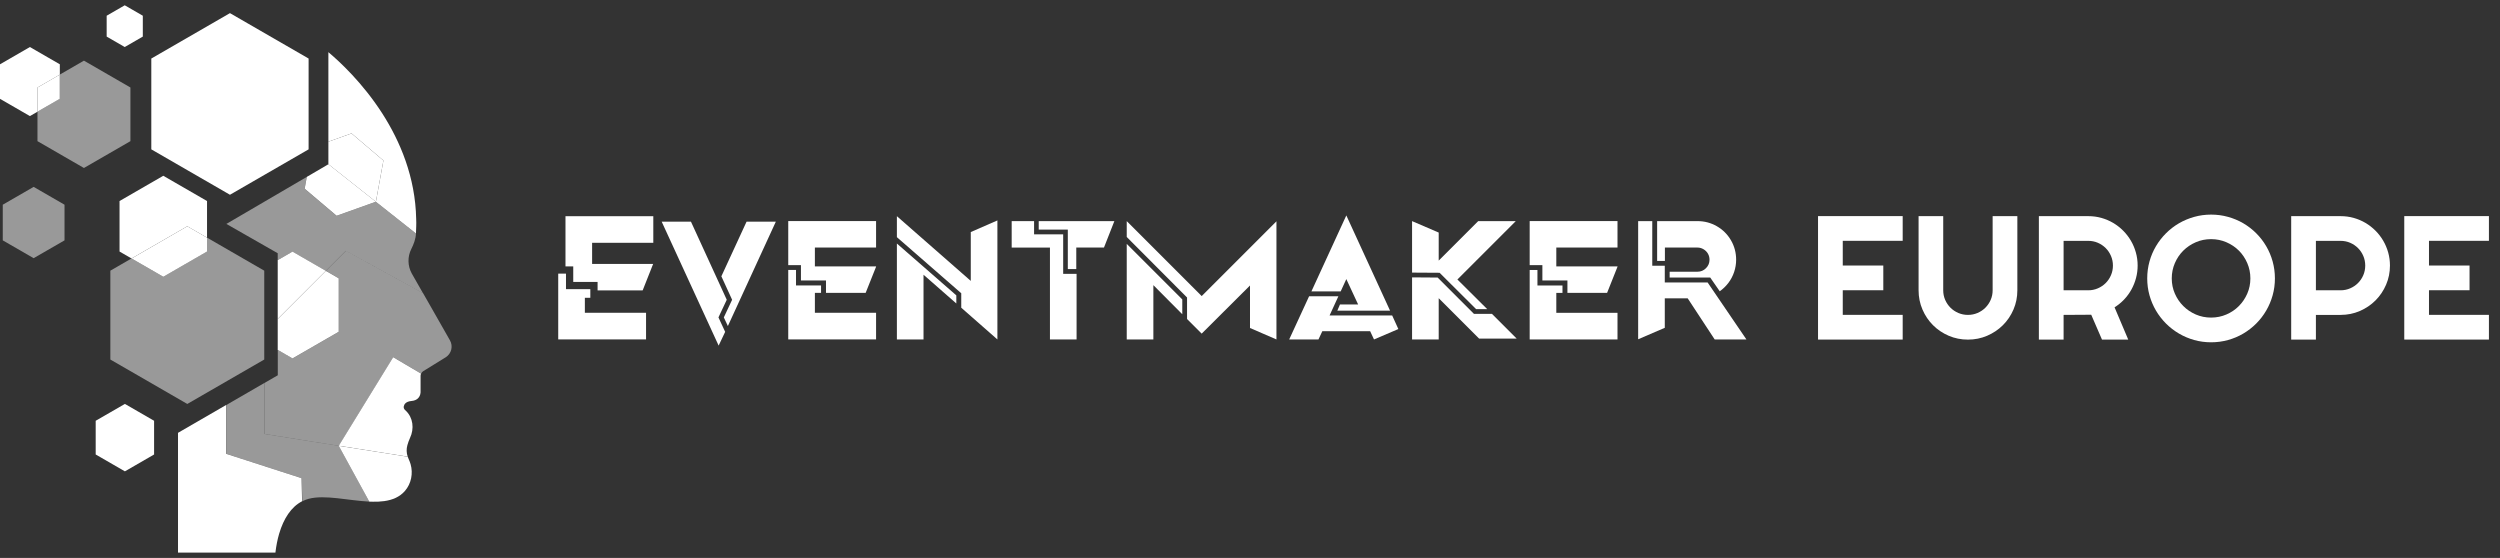
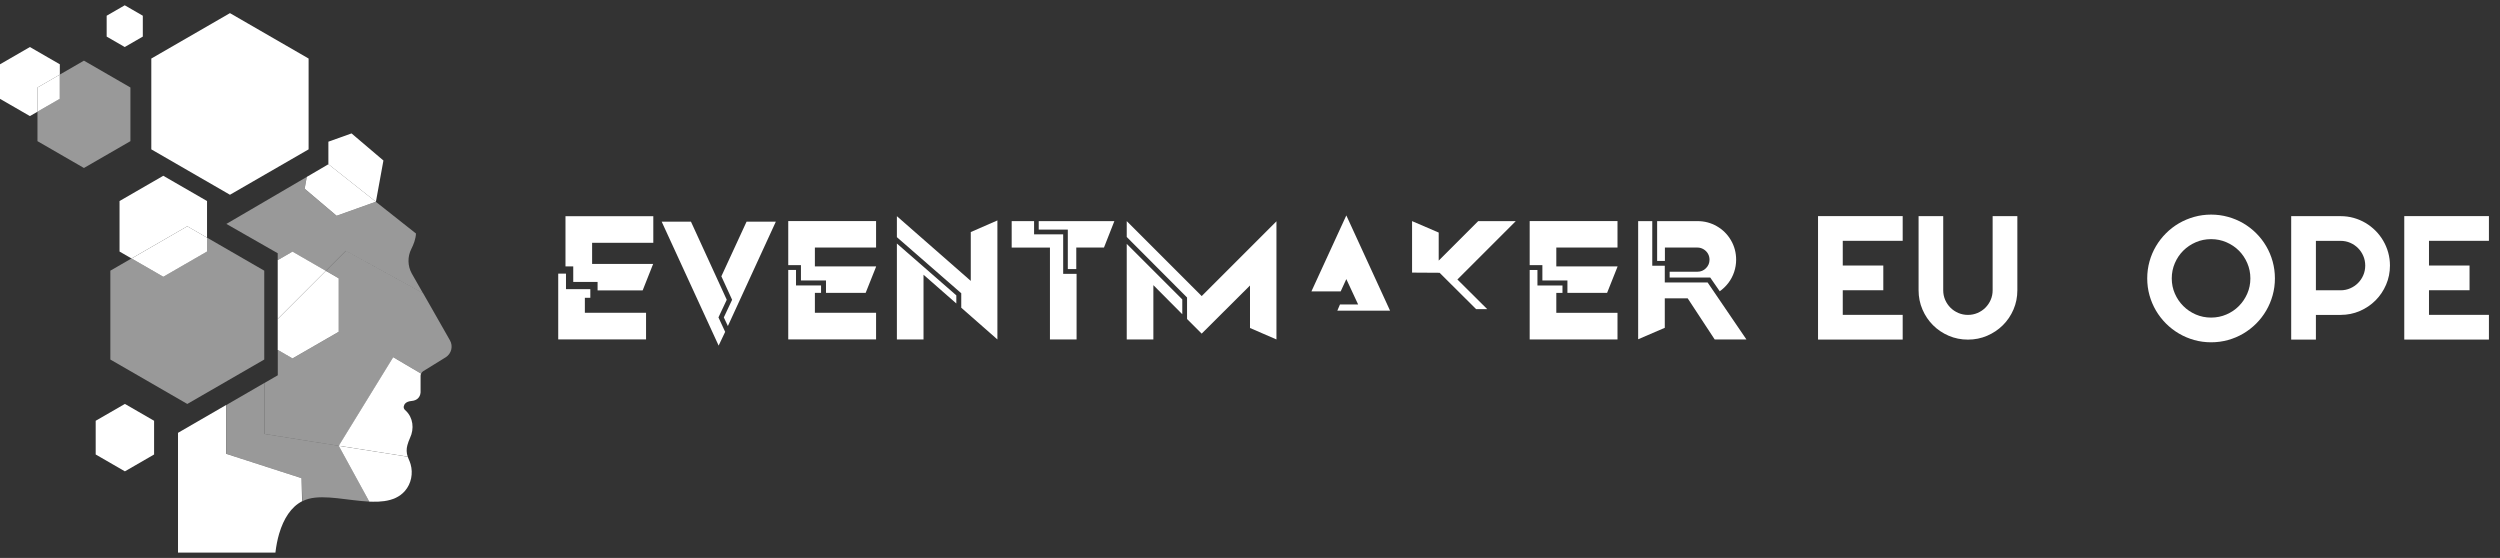
<svg xmlns="http://www.w3.org/2000/svg" width="233" height="52" viewBox="0 0 233 52" fill="none">
  <rect x="0" y="0" width="233" height="52" fill="#333333" stroke="none" />
  <path d="M28.106 44.566L21.081 42.297V42.296L21.08 42.295V37.742L16.59 40.34V51.504H25.669C25.741 50.881 25.858 50.287 26.018 49.736C26.022 49.732 26.022 49.732 26.022 49.728C26.432 48.342 27.131 47.242 28.155 46.719V46.715C28.155 46.715 28.155 46.714 28.155 46.714C28.155 46.714 28.154 46.714 28.154 46.714C28.126 45.464 28.106 44.571 28.106 44.566Z" fill="white" />
  <path d="M34.693 42.04L31.573 41.546L31.572 41.547L28.779 41.11L28.646 41.09L28.65 41.083L24.637 40.447V35.695L21.098 37.743V37.746V42.299L21.099 42.299L28.124 44.569V44.57C28.124 44.574 28.144 45.468 28.172 46.718C28.172 46.718 28.173 46.718 28.173 46.717C28.197 46.706 28.225 46.694 28.248 46.686C28.405 46.605 28.574 46.541 28.75 46.493C30.281 46.083 32.486 46.658 34.419 46.75L31.57 41.548L34.693 42.04Z" fill="white" fill-opacity="0.5" />
  <path d="M31.57 41.544L34.691 42.038L34.754 42.048L38 42.562C37.879 42.221 37.867 41.843 37.968 41.49C38.032 41.269 38.112 41.032 38.213 40.815C38.622 39.959 38.506 38.923 37.815 38.272C37.795 38.252 37.775 38.236 37.755 38.216C37.658 38.132 37.606 38.003 37.63 37.879C37.67 37.678 37.819 37.421 38.349 37.372C38.627 37.348 38.811 37.256 38.94 37.139C39.213 36.886 39.197 36.525 39.197 36.525V35.018C39.197 34.95 39.213 34.882 39.241 34.821L36.644 33.289L31.57 41.544Z" fill="white" />
  <path d="M34.689 42.041L31.566 41.549L34.415 46.751C34.527 46.755 34.64 46.759 34.752 46.759C34.913 46.763 35.074 46.763 35.226 46.755C35.246 46.755 35.27 46.755 35.29 46.751C35.471 46.743 35.644 46.727 35.817 46.703C36.58 46.594 37.247 46.321 37.737 45.759C38.327 45.08 38.516 44.128 38.267 43.26C38.219 43.099 38.155 42.931 38.074 42.754C38.046 42.694 38.018 42.63 37.998 42.565L34.752 42.051L34.689 42.041Z" fill="white" />
  <path d="M27.259 23.452L27.26 23.451L30.365 25.243L30.756 24.852L32.233 23.375L39.422 27.327L39.424 27.328L38.371 25.48C37.986 24.773 37.97 23.922 38.335 23.203C38.552 22.777 38.745 22.267 38.769 21.764L35.025 18.804L30.606 15.309L30.606 15.309L35.025 18.804L31.365 20.113L28.388 17.591L28.589 16.49L21.098 20.869L25.882 23.6V24.247L27.259 23.452L27.259 23.452Z" fill="white" fill-opacity="0.5" />
  <path d="M28.762 13.92V5.456L21.432 1.224L14.102 5.456V13.92L21.432 18.152L28.762 13.92Z" fill="white" />
  <path d="M15.219 25.794L12.261 24.086L10.285 25.227V33.508L17.456 37.648L24.628 33.508V25.227L19.296 22.148V23.44L15.219 25.794Z" fill="white" fill-opacity="0.5" />
  <path d="M8.918 39.216V42.358L11.64 43.93L14.361 42.358V39.216L11.64 37.645L8.918 39.216Z" fill="white" />
  <path d="M12.262 24.089L15.22 25.797L19.297 23.443V22.15L17.457 21.088L12.262 24.089Z" fill="white" />
  <path d="M15.218 16.382L11.141 18.736V23.444L12.26 24.09L17.455 21.09L19.295 22.151V18.736L15.218 16.382Z" fill="white" />
-   <path d="M0.258 19.079V22.402L3.135 24.062L6.013 22.402V19.079L3.135 17.417L0.258 19.079Z" fill="white" fill-opacity="0.5" />
  <path d="M3.492 10.407V13.155L7.823 15.656L12.155 13.155V8.154L7.823 5.653L5.571 6.953V9.207L3.492 10.407Z" fill="white" fill-opacity="0.5" />
  <path d="M3.492 10.41L5.571 9.211V6.957L3.492 8.157V10.41Z" fill="white" />
  <path d="M3.497 10.41V8.157L5.576 6.957V5.993L2.788 4.383L0 5.993V9.211L2.788 10.82L3.497 10.41Z" fill="white" />
  <path d="M13.31 3.41V1.465L11.626 0.493L9.941 1.465V3.41L11.626 4.383L13.31 3.41Z" fill="white" />
-   <path d="M35.735 14.961L35.036 18.797L35.024 18.801L38.768 21.762C38.772 21.738 38.772 21.709 38.772 21.685V21.633C38.776 21.473 38.788 21.292 38.792 21.083C38.8 20.886 38.8 20.661 38.788 20.404C38.712 16.511 37.298 13.177 35.627 10.57C33.783 7.702 31.63 5.721 30.605 4.861V13.205L32.763 12.434L35.735 14.961Z" fill="white" />
  <path d="M35.036 18.797L35.735 14.96L32.763 12.434L30.605 13.205V15.306L35.024 18.801L35.036 18.797Z" fill="white" />
  <path d="M31.371 20.109L35.031 18.8L30.612 15.305L30.612 15.305L28.595 16.486L28.595 16.486L28.395 17.587L31.371 20.109Z" fill="white" />
  <path d="M27.261 23.448L27.261 23.448L25.884 24.243L25.883 24.243V29.723L30.366 25.239L27.261 23.448Z" fill="white" />
  <path d="M27.261 33.406L31.571 30.92V25.942L31.57 25.942L30.366 25.243L25.883 29.727V32.61V32.611L27.261 33.406Z" fill="white" />
  <path d="M40.601 29.376L40.127 28.544L39.576 27.58L39.432 27.327L32.243 23.375L30.766 24.852L30.377 25.242L31.578 25.941V25.942L31.579 25.942V30.92L27.269 33.407L25.891 32.611V32.611L25.89 32.61V34.976L24.645 35.695V40.447L28.658 41.083L28.654 41.09L28.787 41.111L31.579 41.547L31.58 41.546L36.653 33.29L39.251 34.823C39.287 34.731 39.355 34.65 39.444 34.594L41.561 33.285C42.079 32.943 42.244 32.256 41.934 31.718L40.601 29.376Z" fill="white" fill-opacity="0.5" />
  <path d="M60.212 29.151H54.509V27.754H55.018V26.949H52.75V25.502H52.027V31.633H60.212V29.151Z" fill="white" />
  <path d="M53.426 26.277H55.695V27.066H59.886L59.902 27.05L60.872 24.601H55.185V22.628H60.888V20.147H52.703V24.831H53.426V26.277Z" fill="white" />
  <path d="M67.585 30.929L66.96 29.581L67.733 27.938L64.396 20.657H61.668L66.977 32.211L67.585 30.929Z" fill="white" />
  <path d="M67.231 25.752L68.233 27.938L67.46 29.582L67.838 30.387L72.309 20.657H69.581L67.231 25.752Z" fill="white" />
  <path d="M75.947 27.294H76.522V26.604H74.188V25.158H73.465V31.633H81.65V29.151H75.947V27.294Z" fill="white" />
  <path d="M73.465 24.713H74.648V26.142H76.982V27.293H80.68L81.65 24.86V24.828H75.947V23.069H81.65V20.604H73.465V24.713Z" fill="white" />
  <path d="M89.589 28.679L92.958 31.637V20.543L90.476 21.628V26.18L83.59 20.148V22.104L89.589 27.331V28.679Z" fill="white" />
  <path d="M83.59 31.637H86.072V25.605L89.129 28.284V27.528L83.59 22.696V31.637Z" fill="white" />
  <path d="M99.088 21.841H96.376V20.609H94.289V23.074H97.855V31.637H100.337V25.523H99.088V21.841Z" fill="white" />
  <path d="M96.809 21.396H99.52V25.078H100.309V23.073H102.89L103.859 20.608H96.809V21.396Z" fill="white" />
  <path d="M105.012 20.609V22.088L110.633 27.726V29.73L111.997 31.095L116.5 26.608V30.569L118.965 31.637V20.625L111.997 27.594L105.012 20.609Z" fill="white" />
  <path d="M105.012 31.637H107.494V26.575L110.189 29.287V27.906L105.012 22.729V31.637Z" fill="white" />
-   <path d="M123.242 30.865H127.696L128.058 31.637L130.326 30.667L129.751 29.402H123.916L124.738 27.61H122.009L120.152 31.637H122.881L123.242 30.865Z" fill="white" />
  <path d="M124.639 28.953H129.553L125.477 20.077L122.223 27.161H124.951L125.477 26.011L126.578 28.377H124.885L124.639 28.953Z" fill="white" />
-   <path d="M137.374 29.254L133.989 25.868L131.605 25.851V31.637H134.087V27.791L137.851 31.555H141.352L139.051 29.254H137.374Z" fill="white" />
  <path d="M131.605 20.608V25.407L134.169 25.423L137.572 28.809H138.607L135.829 26.048L141.27 20.608H137.769L134.087 24.289V21.675L131.605 20.608Z" fill="white" />
  <path d="M150.751 23.069V20.604H142.566V24.713H143.75V26.142H146.084V27.293H149.782L150.751 24.86V24.828H145.048V23.069H150.751Z" fill="white" />
  <path d="M142.566 31.637H150.751V29.155H145.048V27.298H145.623V26.608H143.29V25.162H142.566V31.637Z" fill="white" />
  <path d="M158.209 25.324H155.612V25.866H159.392L160.28 27.148C160.587 26.929 160.855 26.669 161.085 26.368C161.315 26.067 161.493 25.73 161.619 25.357C161.745 24.985 161.808 24.601 161.808 24.206C161.808 23.549 161.647 22.944 161.324 22.391C161 21.837 160.562 21.402 160.009 21.084C159.456 20.767 158.856 20.608 158.209 20.608H154.445V24.322H155.169V23.073H158.209C158.406 23.073 158.592 23.125 158.768 23.229C158.943 23.333 159.08 23.47 159.179 23.64C159.277 23.809 159.327 23.998 159.327 24.206C159.327 24.514 159.217 24.776 158.998 24.995C158.779 25.215 158.516 25.324 158.209 25.324Z" fill="white" />
  <path d="M155.158 26.328V24.767H153.991V20.609H152.676V31.62L155.158 30.552V27.807H157.294L159.809 31.637H162.767L159.151 26.328H155.158Z" fill="white" />
  <path d="M177.33 22.444V20.141H169.441V31.648H177.33V29.345H171.745V27.051H175.524V24.747H171.745V22.444H177.33Z" fill="white" />
  <path d="M185.714 27.055C185.714 27.37 185.654 27.667 185.533 27.945C185.413 28.223 185.249 28.467 185.04 28.675C184.831 28.884 184.587 29.048 184.305 29.169C184.025 29.289 183.726 29.349 183.411 29.349C183.095 29.349 182.797 29.289 182.516 29.169C182.235 29.048 181.991 28.884 181.782 28.675C181.573 28.467 181.409 28.223 181.288 27.945C181.168 27.667 181.108 27.37 181.108 27.055V20.145H178.812V27.055C178.812 27.691 178.933 28.288 179.174 28.848C179.414 29.407 179.742 29.894 180.157 30.308C180.571 30.723 181.058 31.051 181.617 31.291C182.176 31.532 182.774 31.652 183.411 31.652C184.047 31.652 184.645 31.532 185.204 31.291C185.763 31.051 186.252 30.723 186.669 30.308C187.086 29.894 187.416 29.407 187.656 28.848C187.897 28.288 188.017 27.691 188.017 27.055V20.145H185.714V27.055Z" fill="white" />
-   <path d="M196.744 25.646C196.624 25.927 196.459 26.171 196.251 26.38C196.042 26.589 195.799 26.753 195.52 26.873C195.242 26.994 194.945 27.055 194.629 27.055H192.327V22.448H194.629C194.945 22.448 195.242 22.508 195.52 22.628C195.799 22.749 196.042 22.914 196.251 23.122C196.459 23.33 196.624 23.575 196.744 23.856C196.865 24.137 196.925 24.436 196.925 24.751C196.925 25.066 196.865 25.365 196.744 25.646ZM198.598 22.431C198.397 22.089 198.157 21.778 197.876 21.497C197.595 21.216 197.285 20.975 196.945 20.774C196.605 20.574 196.24 20.419 195.85 20.309C195.459 20.199 195.052 20.145 194.629 20.145H190.023V31.652H192.327V29.349L194.902 29.333L195.906 31.652H198.353L197.077 28.643C197.409 28.434 197.709 28.188 197.976 27.905C198.244 27.621 198.47 27.311 198.654 26.974C198.839 26.637 198.981 26.281 199.079 25.907C199.179 25.532 199.228 25.147 199.228 24.751C199.228 24.329 199.173 23.922 199.063 23.531C198.954 23.14 198.799 22.774 198.598 22.431Z" fill="white" />
  <path d="M202.697 24.523C202.889 24.077 203.151 23.688 203.484 23.359C203.815 23.03 204.203 22.77 204.647 22.577C205.091 22.384 205.567 22.288 206.075 22.288C206.578 22.288 207.053 22.384 207.5 22.577C207.947 22.77 208.335 23.03 208.664 23.359C208.993 23.688 209.253 24.077 209.446 24.523C209.639 24.97 209.735 25.444 209.735 25.947C209.735 26.45 209.639 26.923 209.446 27.364C209.253 27.805 208.993 28.192 208.664 28.523C208.335 28.855 207.947 29.117 207.5 29.31C207.053 29.502 206.578 29.599 206.075 29.599C205.567 29.599 205.091 29.502 204.647 29.31C204.203 29.117 203.815 28.855 203.484 28.523C203.151 28.192 202.889 27.805 202.697 27.364C202.505 26.923 202.408 26.45 202.408 25.947C202.408 25.444 202.505 24.97 202.697 24.523ZM200.935 28.945C201.195 29.386 201.507 29.789 201.87 30.153C202.234 30.517 202.637 30.828 203.078 31.087C203.52 31.347 203.993 31.548 204.499 31.689C205.004 31.831 205.53 31.902 206.075 31.902C206.621 31.902 207.148 31.831 207.656 31.689C208.165 31.548 208.638 31.347 209.077 31.087C209.516 30.828 209.917 30.517 210.281 30.153C210.645 29.789 210.955 29.386 211.211 28.945C211.469 28.503 211.668 28.03 211.81 27.524C211.951 27.019 212.022 26.493 212.022 25.947C212.022 25.402 211.951 24.875 211.81 24.367C211.668 23.858 211.469 23.385 211.211 22.946C210.955 22.507 210.645 22.106 210.281 21.742C209.917 21.379 209.516 21.068 209.077 20.811C208.638 20.555 208.165 20.355 207.656 20.214C207.148 20.072 206.621 20.001 206.075 20.001C205.53 20.001 205.004 20.072 204.499 20.214C203.993 20.355 203.52 20.555 203.078 20.811C202.637 21.068 202.234 21.379 201.87 21.742C201.507 22.106 201.195 22.507 200.935 22.946C200.676 23.385 200.475 23.858 200.333 24.367C200.192 24.875 200.121 25.402 200.121 25.947C200.121 26.493 200.192 27.019 200.333 27.524C200.475 28.03 200.676 28.503 200.935 28.945Z" fill="white" />
  <path d="M220.26 25.646C220.14 25.927 219.975 26.171 219.766 26.38C219.558 26.589 219.314 26.753 219.036 26.873C218.758 26.994 218.461 27.055 218.145 27.055H215.842V22.448H218.145C218.461 22.448 218.758 22.508 219.036 22.628C219.314 22.749 219.558 22.914 219.766 23.122C219.975 23.33 220.14 23.575 220.26 23.856C220.38 24.137 220.44 24.436 220.44 24.751C220.44 25.066 220.38 25.365 220.26 25.646ZM222.382 26.537C222.623 25.977 222.744 25.382 222.744 24.751C222.744 24.329 222.689 23.922 222.579 23.531C222.469 23.14 222.314 22.774 222.114 22.431C221.913 22.089 221.672 21.778 221.392 21.497C221.11 21.216 220.8 20.975 220.461 20.774C220.121 20.574 219.755 20.419 219.365 20.309C218.974 20.199 218.568 20.145 218.145 20.145H213.539V31.652H215.842V29.349H218.145C218.776 29.349 219.372 29.229 219.931 28.988C220.49 28.747 220.978 28.418 221.395 28.001C221.813 27.584 222.142 27.095 222.382 26.537Z" fill="white" />
  <path d="M231.967 29.345H226.381V27.05H230.161V24.747H226.381V22.444H231.967V20.141H224.078V31.648H231.967V29.345Z" fill="white" />
</svg>